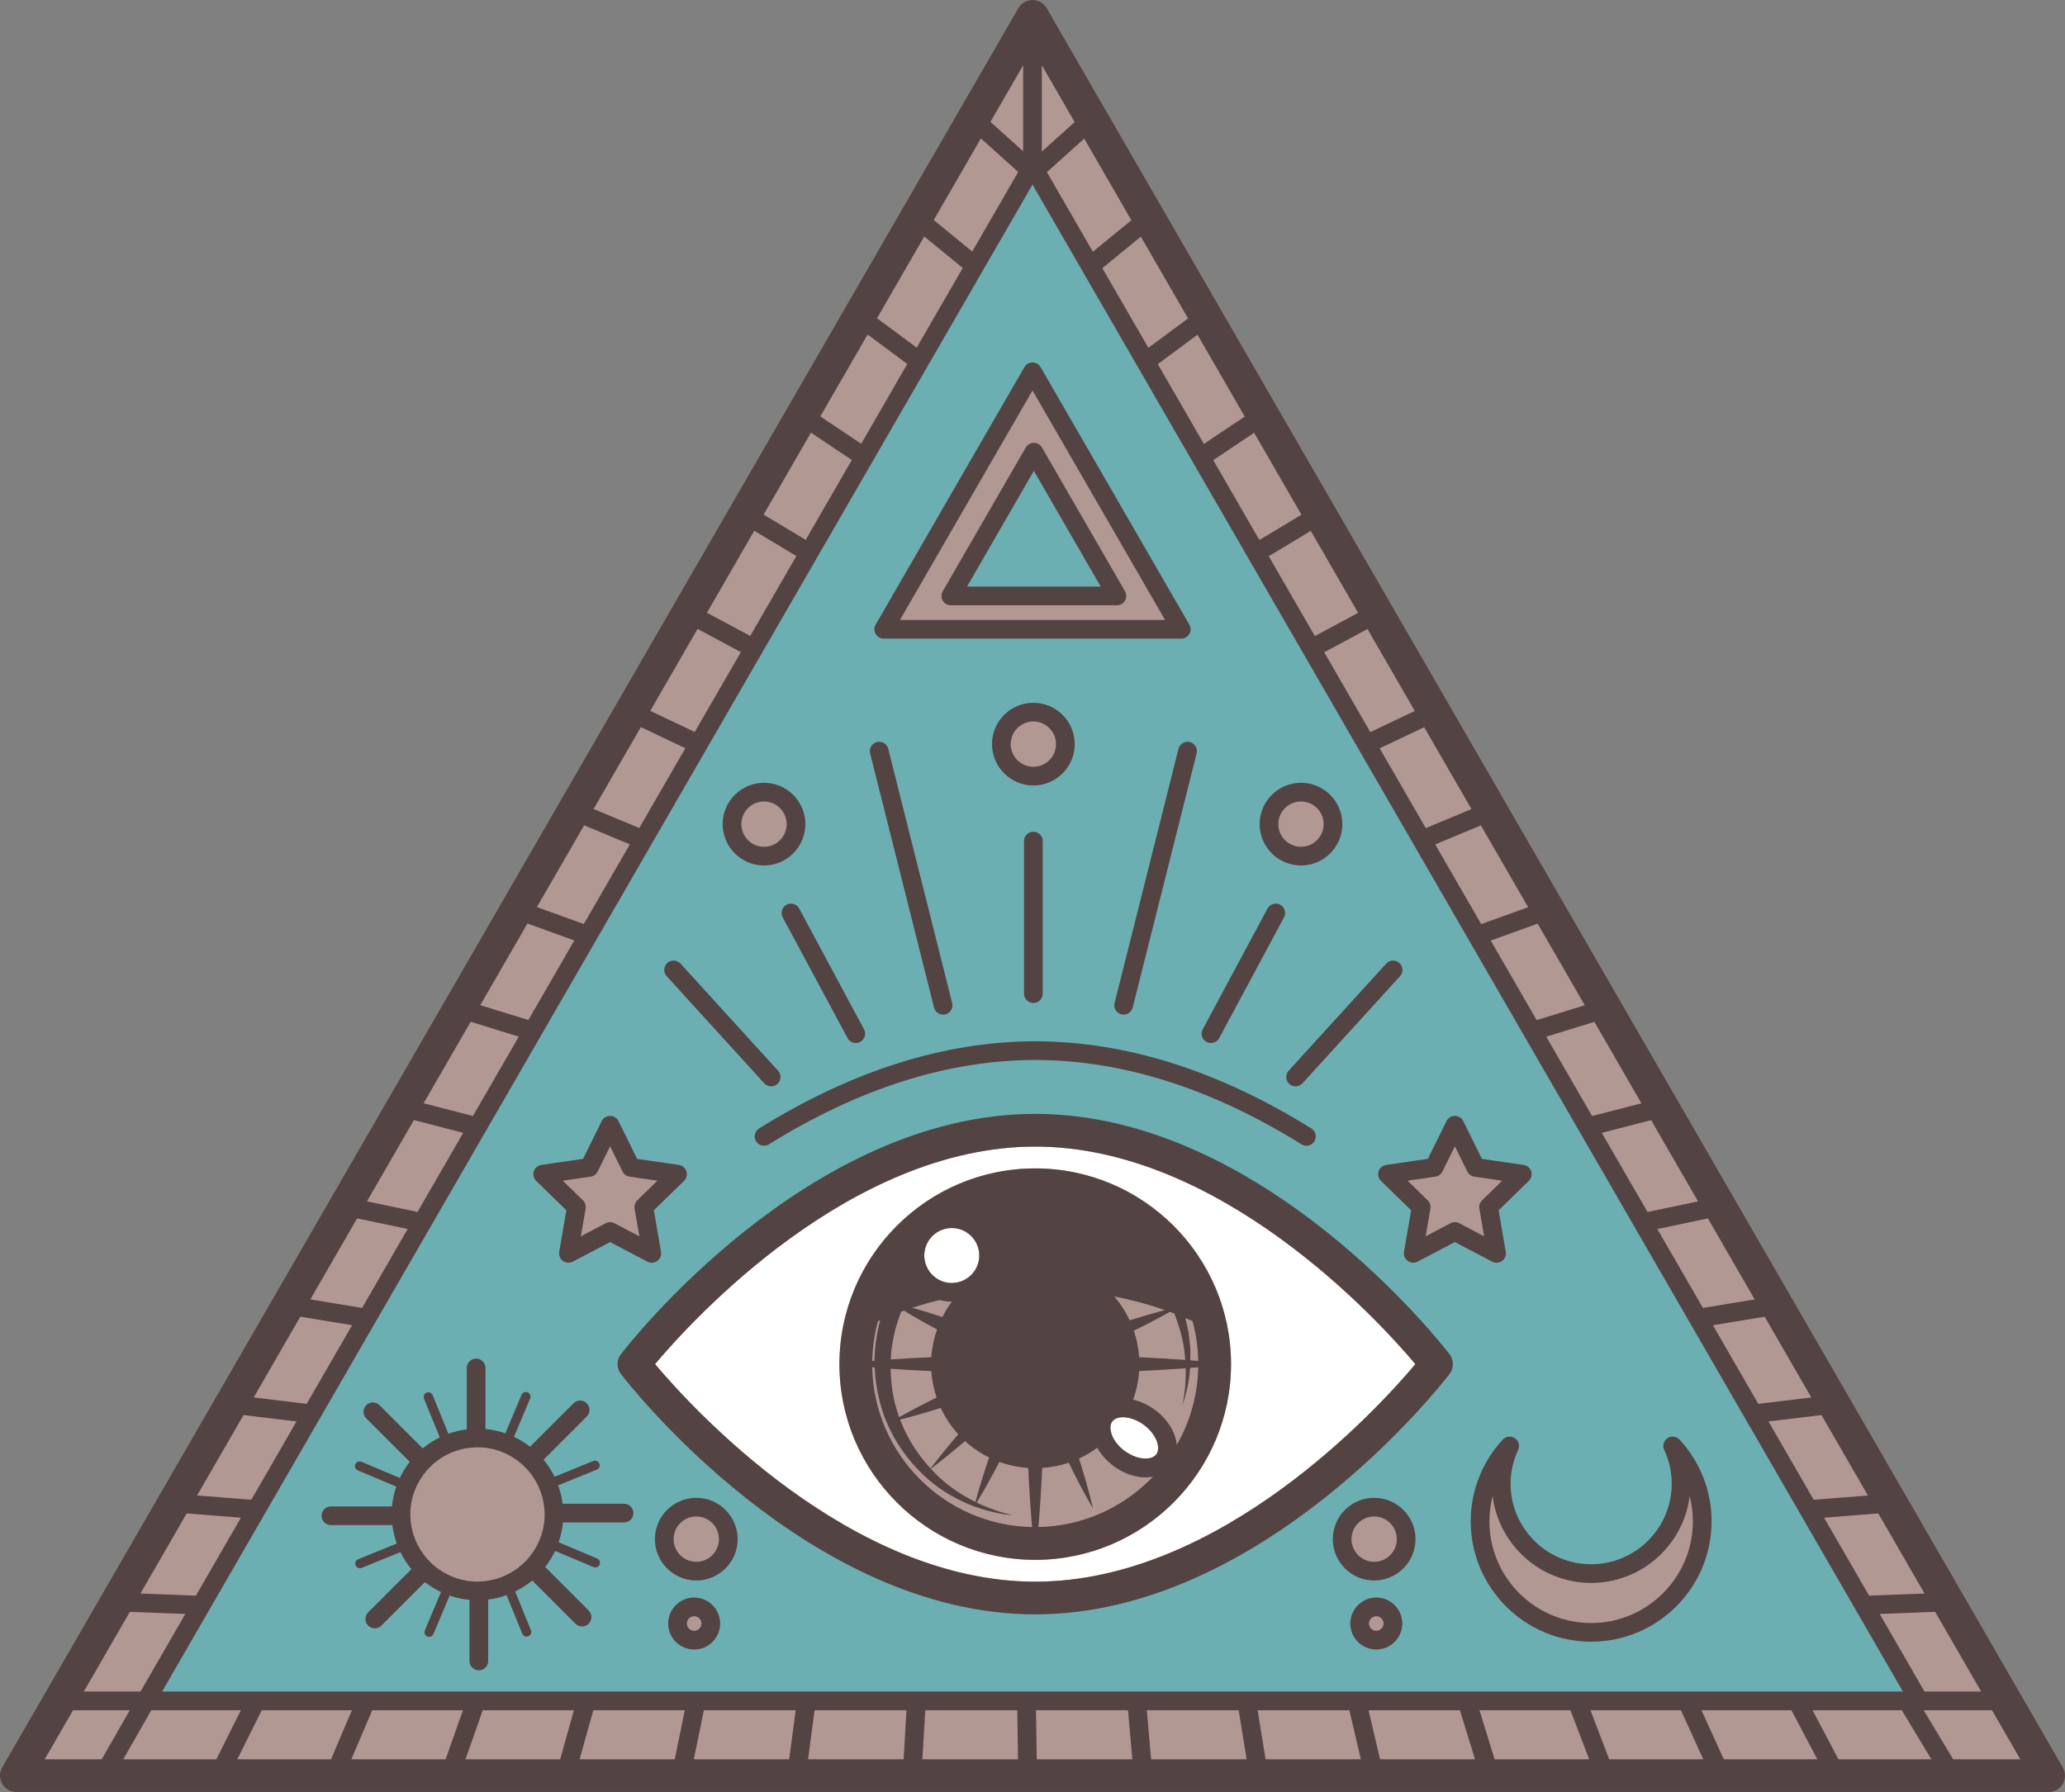
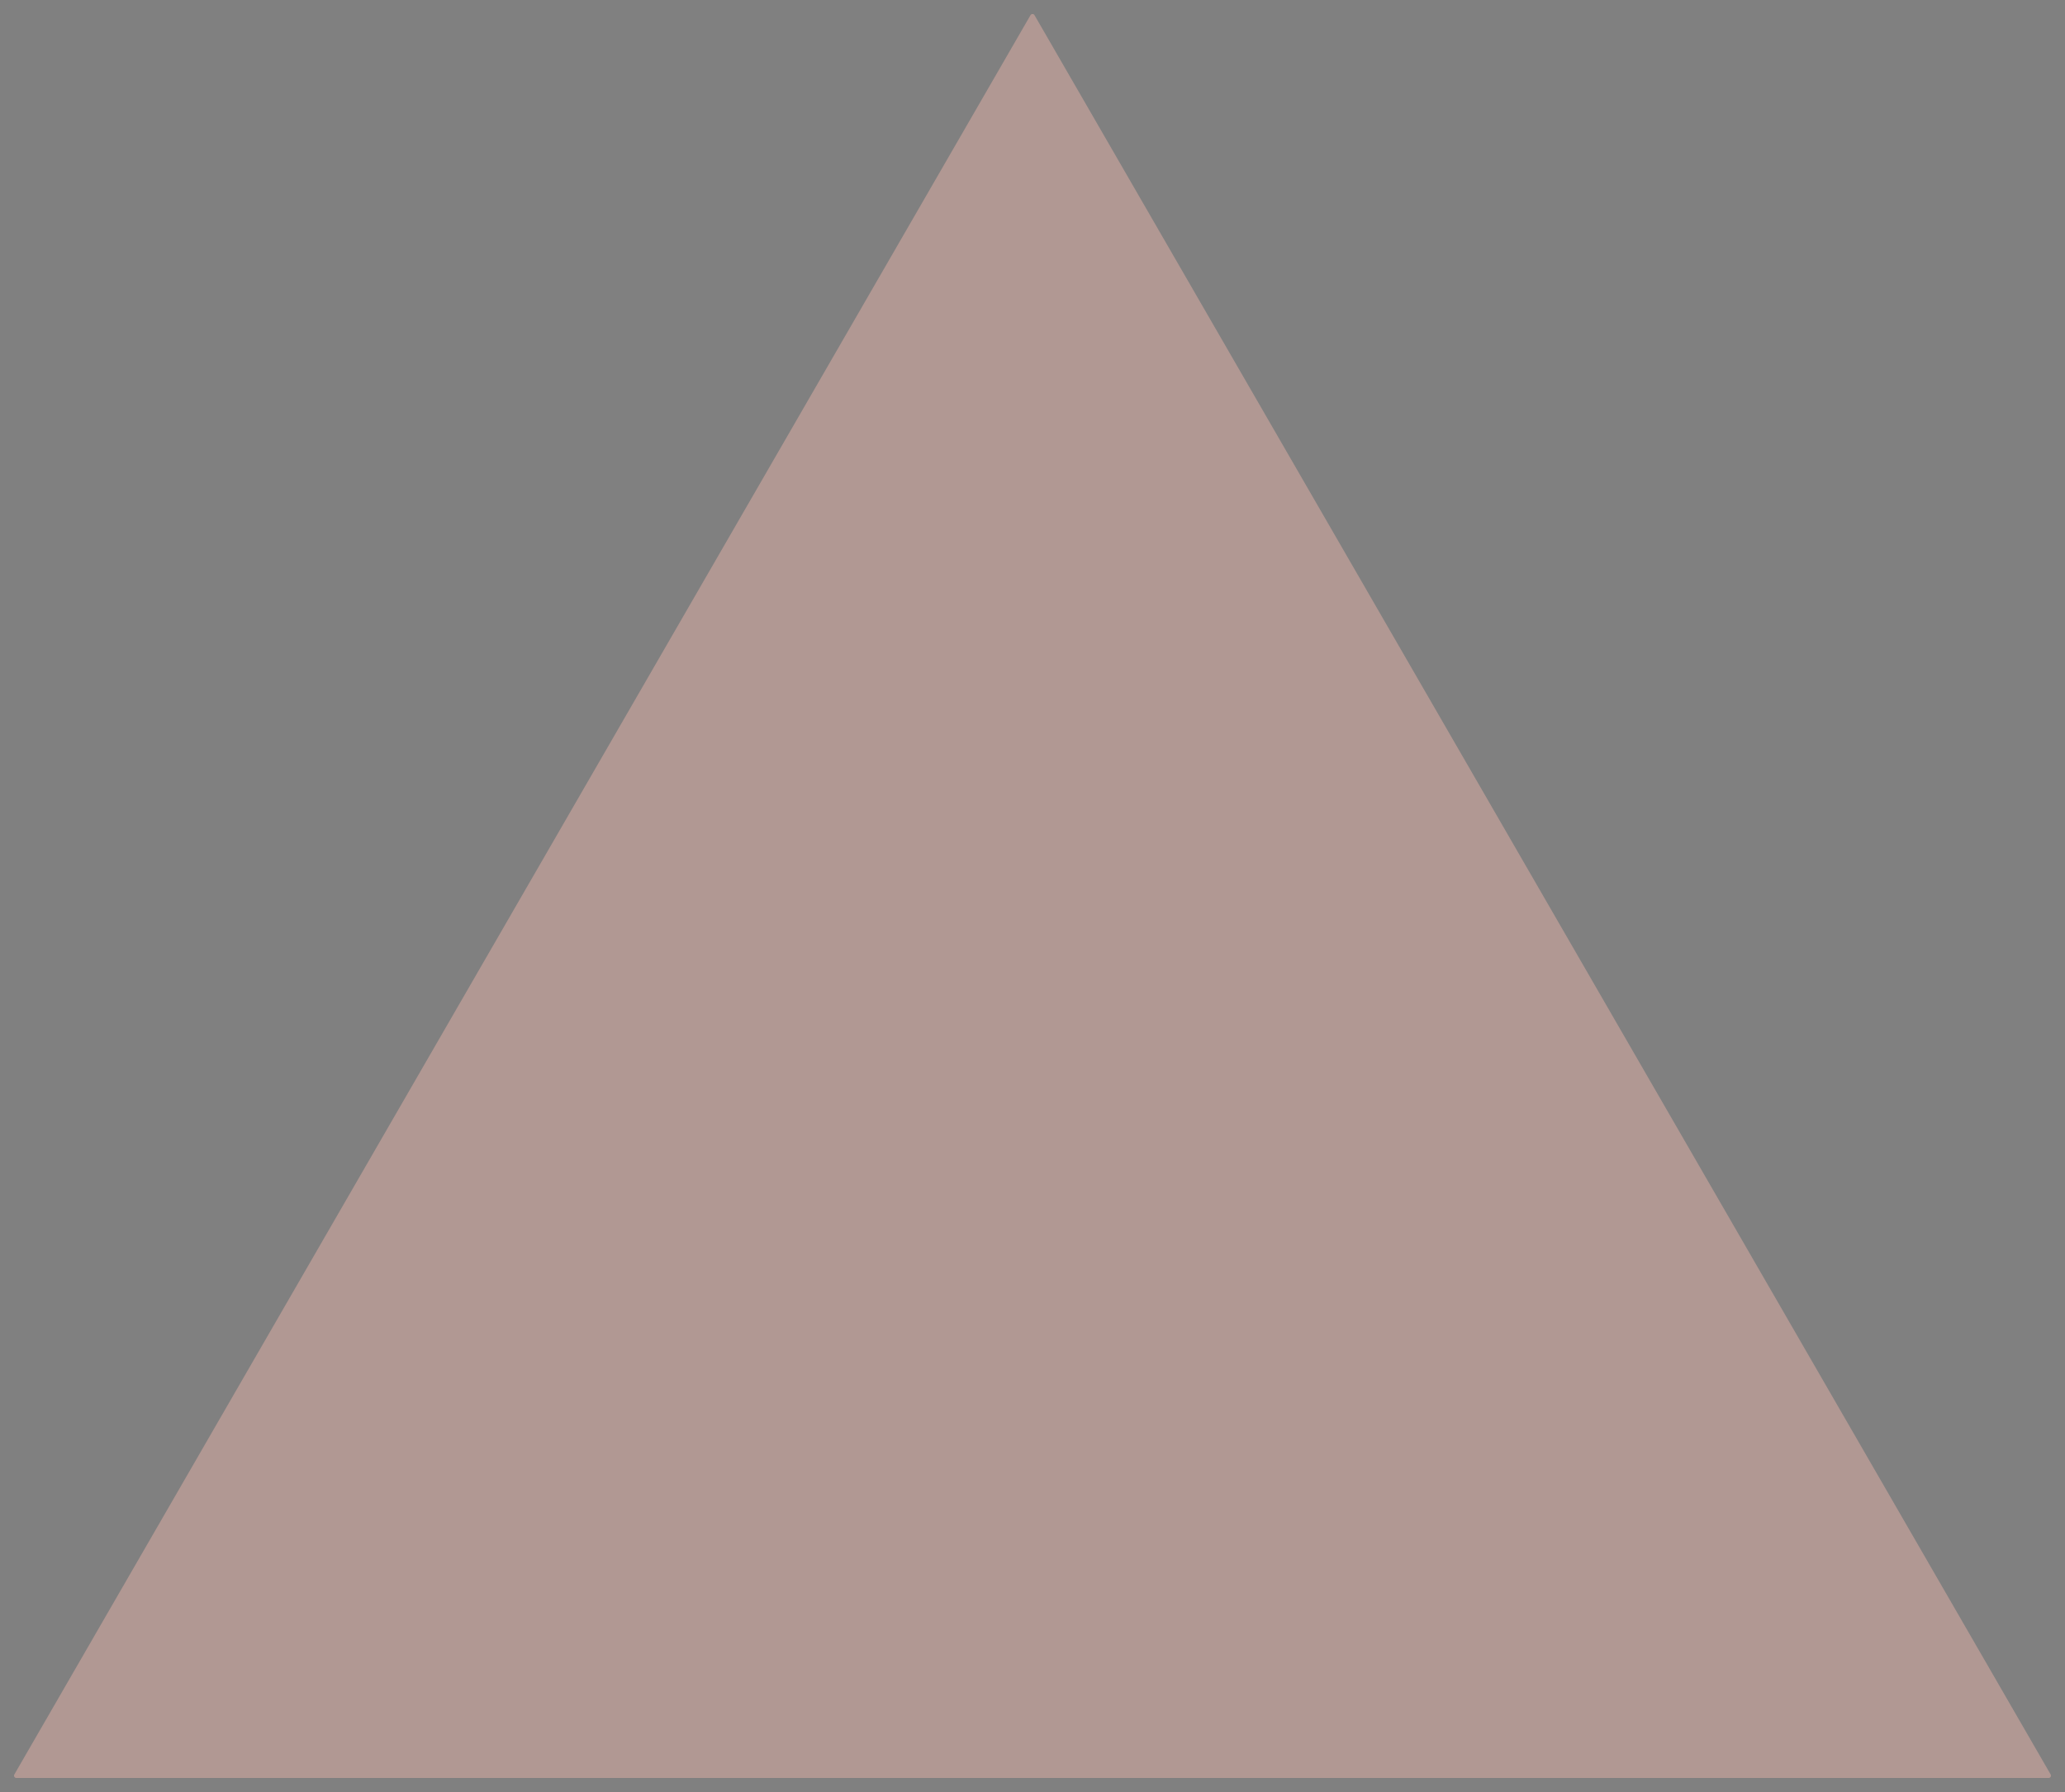
<svg xmlns="http://www.w3.org/2000/svg" width="138.219" height="119.975" id="screenshot-55220351-8936-8005-8002-13322b040bbf" viewBox="0 0 138.219 119.975" style="-webkit-print-color-adjust: exact;" fill="none" version="1.1">
  <rect x="0" y="0" width="138.219" height="119.975" fill="#808080" stroke="none" />
  <g id="shape-55220351-8936-8005-8002-13322b040bbf" rx="0" ry="0">
    <g id="shape-55220351-8936-8005-8002-13317bd0aa26">
      <g class="fills" id="fills-55220351-8936-8005-8002-13317bd0aa26">
        <path fill-rule="nonzero" rx="0" ry="0" d="M1.095,119.036C1.040,119.036,0.988,119.005,0.960,118.958C0.932,118.909,0.932,118.849,0.960,118.801L68.974,1.017C69.002,0.968,69.054,0.938,69.110,0.938C69.165,0.938,69.217,0.968,69.245,1.017L137.259,118.801C137.287,118.849,137.287,118.909,137.259,118.958C137.232,119.005,137.180,119.036,137.124,119.036ZM1.095,119.036" style="fill: rgb(177, 152, 147); fill-opacity: 1;" />
      </g>
    </g>
    <g id="shape-55220351-8936-8005-8002-13317be103e4">
      <g class="fills" id="fills-55220351-8936-8005-8002-13317be103e4">
-         <path fill-rule="nonzero" rx="0" ry="0" d="M69.200,30.898L74.216,39.585L64.184,39.585ZM127.910,113.561L10.309,113.561L69.110,11.732ZM89.522,103.045C89.522,104.399,90.624,105.501,91.978,105.501C93.332,105.501,94.434,104.399,94.434,103.045C94.434,101.691,93.332,100.590,91.978,100.590C90.624,100.590,89.522,101.691,89.522,103.045ZZM90.694,108.695C90.694,109.482,91.334,110.122,92.120,110.122C92.907,110.122,93.547,109.482,93.547,108.695C93.547,107.908,92.907,107.268,92.120,107.268C91.334,107.268,90.694,107.908,90.694,108.695ZZM46.463,110.122C47.250,110.122,47.890,109.482,47.890,108.695C47.890,107.908,47.250,107.268,46.463,107.268C45.677,107.268,45.037,107.908,45.037,108.695C45.037,109.482,45.677,110.122,46.463,110.122ZZM49.061,103.045C49.061,101.691,47.959,100.590,46.605,100.590C45.251,100.590,44.150,101.691,44.150,103.045C44.150,104.399,45.251,105.501,46.605,105.501C47.959,105.501,49.061,104.399,49.061,103.045ZZM57.556,69.058L53.218,60.973C53.164,60.872,53.058,60.809,52.942,60.809C52.891,60.809,52.840,60.821,52.795,60.846C52.721,60.885,52.667,60.952,52.643,61.031C52.619,61.111,52.628,61.196,52.667,61.270L57.005,69.353C57.059,69.455,57.165,69.519,57.281,69.519C57.333,69.519,57.383,69.506,57.428,69.481C57.502,69.442,57.556,69.376,57.580,69.296C57.604,69.216,57.595,69.132,57.556,69.058ZZM51.139,57.631C52.493,57.631,53.595,56.529,53.595,55.175C53.595,53.821,52.493,52.720,51.139,52.720C49.785,52.720,48.683,53.821,48.683,55.175C48.683,56.529,49.785,57.631,51.139,57.631ZZM51.931,72.121C51.934,72.037,51.905,71.957,51.849,71.895L45.319,64.725C45.258,64.659,45.176,64.622,45.087,64.622C45.009,64.622,44.934,64.651,44.876,64.704C44.815,64.760,44.779,64.837,44.774,64.920C44.771,65.004,44.800,65.084,44.856,65.145L51.386,72.317C51.446,72.382,51.528,72.419,51.618,72.419C51.695,72.419,51.770,72.390,51.828,72.337C51.890,72.281,51.926,72.204,51.931,72.121ZZM89.537,55.175C89.537,53.821,88.435,52.720,87.081,52.720C85.727,52.720,84.625,53.821,84.625,55.175C84.625,56.529,85.727,57.631,87.081,57.631C88.435,57.631,89.537,56.529,89.537,55.175ZZM80.779,69.058C80.740,69.132,80.732,69.216,80.756,69.296C80.779,69.376,80.834,69.442,80.907,69.481C80.953,69.506,81.003,69.519,81.055,69.519C81.171,69.519,81.277,69.455,81.331,69.353L85.669,61.270C85.708,61.196,85.717,61.111,85.692,61.031C85.669,60.952,85.615,60.885,85.541,60.846C85.495,60.821,85.445,60.809,85.393,60.809C85.277,60.809,85.172,60.872,85.118,60.973ZM86.507,72.337C86.565,72.390,86.640,72.419,86.718,72.419C86.807,72.419,86.889,72.382,86.950,72.317L93.480,65.146C93.536,65.084,93.565,65.004,93.561,64.920C93.557,64.837,93.521,64.760,93.459,64.704C93.401,64.651,93.326,64.622,93.248,64.622C93.159,64.622,93.077,64.658,93.017,64.725L86.487,71.895C86.431,71.957,86.401,72.037,86.405,72.121C86.410,72.204,86.446,72.281,86.507,72.337ZZM87.750,76.011C87.731,75.930,87.681,75.861,87.611,75.817C81.446,71.976,75.284,70.029,69.292,70.029C63.300,70.029,57.136,71.976,50.973,75.817C50.902,75.861,50.853,75.930,50.834,76.011C50.814,76.093,50.829,76.177,50.873,76.247C50.930,76.340,51.030,76.395,51.139,76.395C51.197,76.395,51.254,76.379,51.304,76.347C57.367,72.570,63.419,70.654,69.292,70.654C75.165,70.654,81.216,72.570,87.280,76.347C87.329,76.379,87.386,76.395,87.444,76.395C87.553,76.395,87.653,76.340,87.711,76.247C87.754,76.177,87.769,76.093,87.750,76.011ZZM45.394,78.301L42.439,77.873L41.117,75.195C41.065,75.088,40.957,75.020,40.837,75.020C40.717,75.020,40.609,75.088,40.556,75.195L39.235,77.873L36.280,78.301C36.163,78.319,36.064,78.402,36.027,78.514C35.991,78.629,36.021,78.751,36.106,78.835L38.245,80.919L37.740,83.861C37.720,83.978,37.769,84.098,37.864,84.168C37.918,84.207,37.982,84.228,38.048,84.228C38.099,84.228,38.149,84.215,38.194,84.191L40.837,82.802L43.480,84.191C43.525,84.214,43.575,84.227,43.625,84.227C43.693,84.227,43.756,84.207,43.809,84.168C43.905,84.098,43.954,83.978,43.934,83.861L43.430,80.919L45.567,78.835C45.653,78.751,45.683,78.629,45.646,78.514C45.610,78.402,45.511,78.319,45.394,78.301ZZM94.739,84.191L97.382,82.802L100.025,84.191C100.069,84.214,100.120,84.227,100.171,84.227C100.237,84.227,100.301,84.207,100.354,84.167C100.450,84.098,100.499,83.978,100.479,83.861L99.974,80.919L102.112,78.835C102.198,78.751,102.229,78.629,102.192,78.514C102.155,78.402,102.056,78.319,101.939,78.301L98.984,77.873L97.663,75.195C97.609,75.088,97.502,75.020,97.382,75.020C97.262,75.020,97.155,75.088,97.101,75.195L95.780,77.873L92.825,78.301C92.708,78.319,92.609,78.402,92.573,78.514C92.535,78.629,92.566,78.751,92.652,78.835L94.790,80.919L94.285,83.861C94.265,83.978,94.314,84.098,94.410,84.168C94.464,84.207,94.527,84.228,94.594,84.228C94.644,84.228,94.695,84.215,94.739,84.191ZZM58.771,49.982C58.690,50.002,58.622,50.053,58.579,50.124C58.537,50.196,58.524,50.280,58.544,50.361L62.822,67.379C62.856,67.518,62.982,67.616,63.124,67.616C63.150,67.616,63.176,67.612,63.202,67.606C63.282,67.585,63.351,67.535,63.394,67.464C63.437,67.391,63.448,67.307,63.428,67.227L59.151,50.209C59.116,50.070,58.991,49.973,58.771,49.982ZC58.822,49.973,58.796,49.975,58.771,49.982ZZM79.756,50.124C79.714,50.053,79.646,50.002,79.564,49.981C79.539,49.975,79.513,49.972,79.488,49.972C79.344,49.972,79.220,50.070,79.184,50.209L74.907,67.227C74.887,67.307,74.899,67.391,74.942,67.464C74.985,67.535,75.053,67.585,75.134,67.606C75.160,67.612,75.186,67.616,75.211,67.616C75.354,67.616,75.479,67.518,75.514,67.380L79.792,50.361C79.812,50.280,79.799,50.196,79.756,50.124ZZM68.855,66.525C68.855,66.698,68.995,66.838,69.168,66.838C69.341,66.838,69.481,66.698,69.481,66.525L69.481,56.309C69.481,56.137,69.341,55.997,69.168,55.997C68.995,55.997,68.855,56.137,68.855,56.309ZM66.712,49.819C66.712,51.173,67.814,52.274,69.168,52.274C70.521,52.274,71.623,51.173,71.623,49.819C71.623,48.465,70.521,47.364,69.168,47.364C67.814,47.364,66.712,48.465,66.712,49.819ZZM69.380,24.733C69.325,24.637,69.221,24.577,69.110,24.577C68.998,24.577,68.895,24.637,68.838,24.733L58.883,41.975C58.827,42.072,58.827,42.191,58.883,42.288C58.938,42.384,59.042,42.444,59.154,42.444L79.065,42.444C79.177,42.444,79.281,42.384,79.337,42.288C79.392,42.191,79.392,42.072,79.337,41.975ZM28.274,97.391L25.180,94.297C25.121,94.238,25.042,94.206,24.959,94.206C24.875,94.206,24.797,94.238,24.737,94.297C24.615,94.419,24.615,94.617,24.737,94.740L27.842,97.844L27.673,98.062C27.428,98.376,27.218,98.719,27.046,99.082L26.919,99.354L26.823,99.629C26.680,100.043,26.588,100.465,26.549,100.884L26.523,101.168L22.149,101.168C21.976,101.168,21.835,101.308,21.835,101.481C21.835,101.653,21.976,101.794,22.149,101.794L26.536,101.794L26.570,102.068C26.620,102.460,26.714,102.852,26.851,103.232L26.954,103.514L24.092,104.679L26.954,103.514L27.082,103.776C27.279,104.176,27.512,104.539,27.776,104.857L27.958,105.077L24.864,108.170C24.742,108.292,24.742,108.490,24.864,108.612C24.924,108.672,25.002,108.704,25.086,108.704C25.169,108.704,25.248,108.672,25.307,108.612L28.411,105.509L28.629,105.678C28.944,105.922,29.287,106.133,29.650,106.304L29.921,106.432L29.921,106.433L30.198,106.528C30.611,106.670,31.033,106.762,31.452,106.801L31.736,106.827L31.736,111.201C31.736,111.374,31.877,111.514,32.050,111.514C32.222,111.514,32.362,111.374,32.362,111.201L32.362,106.814L32.637,106.780C33.028,106.731,33.420,106.637,33.800,106.499L34.082,106.397L34.344,106.268C34.744,106.071,35.108,105.838,35.426,105.574L35.645,105.392L38.740,108.485C38.798,108.545,38.877,108.578,38.961,108.578C39.045,108.578,39.123,108.545,39.181,108.485C39.304,108.364,39.304,108.165,39.181,108.044L36.077,104.938L36.247,104.721C36.491,104.408,36.702,104.064,36.873,103.701L37.001,103.430L37.097,103.154C37.240,102.740,37.331,102.317,37.370,101.899L37.397,101.615L41.771,101.615C41.943,101.615,42.083,101.475,42.083,101.302C42.083,101.129,41.943,100.989,41.771,100.989L37.383,100.989L37.349,100.714C37.300,100.322,37.205,99.931,37.068,99.551L36.966,99.269L36.837,99.007C36.641,98.607,36.407,98.243,36.143,97.926L35.961,97.707L39.055,94.613C39.177,94.491,39.177,94.292,39.055,94.171C38.996,94.111,38.918,94.079,38.834,94.079C38.751,94.079,38.672,94.111,38.613,94.171L35.508,97.275L35.289,97.105C34.977,96.862,34.634,96.651,34.270,96.479L33.998,96.351L33.722,96.255C33.308,96.113,32.885,96.021,32.467,95.982L32.182,95.955L32.182,91.582C32.182,91.410,32.042,91.270,31.870,91.270C31.698,91.270,31.557,91.410,31.557,91.582L31.557,95.969L31.283,96.003C30.891,96.052,30.500,96.147,30.119,96.284L29.836,96.386L29.574,96.515C29.175,96.711,28.812,96.945,28.493,97.209ZM41.810,91.805C42.311,92.456,54.241,107.769,69.292,107.769C84.342,107.769,96.272,92.456,96.772,91.805C96.988,91.524,96.988,91.133,96.772,90.851C96.272,90.200,84.342,74.887,69.292,74.887C54.242,74.887,42.311,90.200,41.810,90.852C41.595,91.133,41.595,91.524,41.810,91.805ZZM114.250,101.853C114.250,99.896,113.518,98.028,112.188,96.592C112.129,96.528,112.045,96.492,111.958,96.492C111.895,96.492,111.835,96.510,111.784,96.545C111.655,96.631,111.609,96.795,111.674,96.936C112.029,97.698,112.209,98.505,112.209,99.334C112.209,102.480,109.649,105.039,106.502,105.039C103.357,105.039,100.797,102.480,100.797,99.334C100.797,98.505,100.976,97.698,101.331,96.936C101.396,96.795,101.350,96.631,101.222,96.545C101.169,96.510,101.109,96.491,101.047,96.491C100.960,96.491,100.876,96.528,100.818,96.592C99.487,98.028,98.755,99.896,98.755,101.853C98.755,106.124,102.230,109.599,106.502,109.599C110.775,109.599,114.250,106.124,114.250,101.853ZZM114.250,101.853" style="fill: rgb(108, 175, 178); fill-opacity: 1;" />
-       </g>
+         </g>
    </g>
    <g id="shape-55220351-8936-8005-8002-13317be5970c">
      <g class="fills" id="fills-55220351-8936-8005-8002-13317be5970c">
-         <path fill-rule="nonzero" rx="0" ry="0" d="M69.292,76.764C56.884,76.764,46.317,88.389,43.845,91.327C46.319,94.266,56.900,105.893,69.292,105.893C81.700,105.893,92.266,94.267,94.738,91.329C92.264,88.391,81.683,76.764,69.292,76.764ZZM69.292,104.431C62.065,104.431,56.187,98.552,56.187,91.328C56.187,84.103,62.065,78.225,69.292,78.225C76.518,78.225,82.397,84.103,82.397,91.328C82.397,98.552,76.518,104.431,69.292,104.431ZZM65.000,82.749C65.337,83.083,65.546,83.546,65.546,84.055C65.546,84.825,65.070,85.484,64.399,85.759C64.394,85.760,64.389,85.762,64.385,85.764C64.217,85.831,64.038,85.873,63.851,85.888C63.818,85.891,63.785,85.892,63.753,85.893C63.737,85.893,63.721,85.896,63.706,85.896C63.517,85.896,63.334,85.866,63.163,85.813C63.061,85.782,62.965,85.741,62.871,85.694C62.550,85.529,62.283,85.273,62.105,84.960C62.036,84.840,61.981,84.711,61.941,84.576C61.920,84.505,61.904,84.432,61.891,84.357C61.875,84.259,61.864,84.159,61.864,84.055C61.864,84.023,61.868,83.990,61.869,83.957C61.870,83.941,61.871,83.925,61.872,83.910C61.880,83.804,61.898,83.702,61.924,83.602C61.927,83.592,61.929,83.582,61.932,83.572C61.958,83.473,61.993,83.378,62.035,83.288C62.065,83.221,62.100,83.158,62.137,83.097C62.371,82.716,62.739,82.426,63.176,82.294C63.237,82.276,63.300,82.260,63.364,82.249C63.475,82.228,63.589,82.216,63.706,82.216C64.209,82.216,64.667,82.420,65.000,82.749ZZM77.396,97.369C77.114,97.746,76.291,97.776,75.484,97.275C75.413,97.231,75.343,97.190,75.273,97.138C74.834,96.810,74.550,96.416,74.415,96.053C74.404,96.023,74.399,95.996,74.390,95.966C74.291,95.646,74.306,95.356,74.446,95.169C74.627,94.926,74.958,94.882,75.170,94.882C75.189,94.882,75.207,94.883,75.223,94.883C75.243,94.884,75.264,94.890,75.283,94.891C75.702,94.920,76.167,95.100,76.569,95.400C77.438,96.048,77.703,96.957,77.396,97.369ZZM77.396,97.369" style="fill: rgb(255, 255, 255); fill-opacity: 1;" />
-       </g>
+         </g>
    </g>
    <g id="shape-55220351-8936-8005-8002-13317be62daf" clip-path="url(#rumext-id-5-129ec0ae30)" rx="0" ry="0" style="fill: rgb(0, 0, 0);">
      <defs>
        <clipPath id="rumext-id-5-129ec0ae30" class="svg-def" transform="matrix(0.215, 0, 0, 0.215, -17.49, -12.874)">
-           <path d="M 81 59.875 L 724.5 59.875 L 724.5 617.875 L 81 617.875 Z M 81 59.875 " clip-rule="nonzero" />
-         </clipPath>
+           </clipPath>
      </defs>
      <g id="shape-55220351-8936-8005-8002-13317bf96563">
        <g class="fills" id="fills-55220351-8936-8005-8002-13317bf96563">
-           <path fill-rule="nonzero" rx="0" ry="0" d="M138.072,118.332L70.058,0.548C69.862,0.208,69.501,0.000,69.110,0.000C68.718,0.000,68.357,0.208,68.161,0.548L0.147,118.332C-0.049,118.670,-0.049,119.088,0.147,119.427C0.342,119.766,0.704,119.975,1.095,119.975L137.124,119.975C137.516,119.975,137.877,119.766,138.072,119.427C138.268,119.088,138.268,118.670,138.072,118.332ZZM130.735,117.784L128.757,114.499L133.330,114.499L135.228,117.784ZM123.057,117.784L121.321,114.499L127.296,114.499L129.274,117.784ZM115.382,117.784L113.887,114.499L119.905,114.499L121.642,117.784ZM107.710,117.784L106.456,114.499L112.512,114.499L114.007,117.784ZM100.040,117.784L99.027,114.499L105.116,114.499L106.370,117.784ZM92.373,117.784L91.601,114.499L97.717,114.499L98.730,117.784ZM84.709,117.784L84.179,114.499L90.316,114.499L91.088,117.784ZM77.049,117.784L76.760,114.499L82.911,114.499L83.442,117.784ZM69.393,117.784L69.344,114.499L75.503,114.499L75.793,117.784ZM61.738,117.784L61.931,114.499L68.092,114.499L68.140,117.784ZM54.088,117.784L54.522,114.499L60.677,114.499L60.484,117.784ZM46.441,117.784L47.115,114.499L53.259,114.499L52.825,117.784ZM38.797,117.784L39.713,114.499L45.838,114.499L45.163,117.784ZM31.156,117.784L32.313,114.499L38.414,114.499L37.497,117.784ZM23.518,117.784L24.916,114.499L30.986,114.499L29.829,117.784ZM15.883,117.784L17.521,114.499L23.555,114.499L22.158,117.784ZM8.250,117.784L10.129,114.499L16.123,114.499L14.483,117.784ZM2.992,117.784L4.889,114.499L8.688,114.499L6.807,117.784ZM8.694,107.910L12.405,108.054L9.405,113.248L5.611,113.248ZM12.498,101.323L16.126,101.609L13.112,106.829L9.401,106.685ZM16.301,94.737L19.847,95.165L16.820,100.408L13.191,100.122ZM20.103,88.153L23.568,88.722L20.528,93.987L16.981,93.558ZM23.904,81.569L27.287,82.281L24.237,87.564L20.772,86.994ZM27.705,74.988L31.006,75.841L27.946,81.141L24.563,80.429ZM31.505,68.408L34.724,69.402L31.656,74.716L28.354,73.863ZM35.303,61.830L38.441,62.964L35.366,68.291L32.146,67.296ZM39.100,55.254L42.158,56.529L39.077,61.864L35.938,60.729ZM42.896,48.679L45.874,50.094L42.789,55.436L39.731,54.161ZM46.692,42.106L49.589,43.660L46.501,49.006L43.525,47.592ZM50.487,35.535L53.303,37.228L50.215,42.576L47.319,41.022ZM54.281,28.966L57.016,30.797L53.929,36.144L51.113,34.451ZM58.073,22.397L60.729,24.368L57.644,29.711L54.907,27.880ZM61.864,15.832L64.441,17.940L61.359,23.277L58.703,21.307ZM65.655,9.267L68.152,11.513L65.075,16.841L62.499,14.733ZM68.484,4.368L68.484,10.128L66.295,8.159ZM75.727,14.745L73.150,16.853L70.074,11.525L72.571,9.279ZM79.522,21.317L76.866,23.288L73.785,17.951L76.361,15.843ZM83.317,27.889L80.581,29.721L77.496,24.379L80.152,22.408ZM87.112,34.460L84.295,36.153L81.208,30.807L83.944,28.975ZM90.906,41.030L88.009,42.584L84.921,37.237L87.737,35.544ZM94.699,47.599L91.722,49.014L88.635,43.668L91.531,42.115ZM98.492,54.168L95.434,55.443L92.349,50.101L95.327,48.687ZM102.284,60.736L99.145,61.870L96.065,56.535L99.123,55.260ZM106.076,67.302L102.856,68.296L99.781,62.971L102.920,61.836ZM109.868,73.868L106.566,74.720L103.498,69.407L106.718,68.414ZM113.658,80.433L110.276,81.144L107.215,75.845L110.517,74.993ZM117.449,86.997L113.984,87.567L110.934,82.285L114.317,81.573ZM121.239,93.561L117.692,93.989L114.653,88.725L118.118,88.155ZM125.029,100.124L121.400,100.410L118.373,95.168L121.920,94.739ZM128.819,106.686L125.107,106.830L122.094,101.611L125.722,101.324ZM132.608,113.248L128.814,113.248L125.815,108.055L129.526,107.911ZM112.897,113.248L10.851,113.248L25.103,88.566L25.104,88.564L69.110,12.358L127.368,113.248ZM69.735,10.146L69.735,4.368L71.931,8.171ZM59.154,42.757L79.065,42.757C79.289,42.757,79.496,42.638,79.608,42.444C79.720,42.251,79.720,42.012,79.608,41.818L69.651,24.577C69.540,24.384,69.333,24.265,69.110,24.265C68.886,24.265,68.680,24.384,68.568,24.577L58.611,41.818C58.500,42.012,58.500,42.251,58.611,42.444C58.723,42.638,58.930,42.757,59.154,42.757ZZM69.110,26.142L77.982,41.506L60.237,41.506ZM75.301,39.585L69.743,29.959C69.631,29.766,69.424,29.647,69.200,29.647C68.977,29.647,68.770,29.766,68.659,29.959L63.101,39.585C62.989,39.779,62.989,40.017,63.101,40.211C63.212,40.405,63.419,40.523,63.643,40.523L74.759,40.523C74.982,40.523,75.189,40.405,75.301,40.211C75.412,40.017,75.412,39.779,75.301,39.585ZZM64.727,39.272L69.200,31.524L73.675,39.272ZM50.808,75.551C57.021,71.679,63.240,69.715,69.292,69.715C75.343,69.715,81.561,71.679,87.776,75.551C88.069,75.734,88.159,76.120,87.976,76.413C87.858,76.604,87.653,76.708,87.444,76.708C87.331,76.708,87.217,76.678,87.114,76.614C81.101,72.867,75.105,70.967,69.292,70.967C63.478,70.967,57.482,72.867,51.470,76.614C51.176,76.796,50.790,76.706,50.608,76.413C50.425,76.120,50.515,75.734,50.808,75.551ZZM69.168,55.684C69.514,55.684,69.793,55.964,69.793,56.309L69.793,66.525C69.793,66.871,69.514,67.150,69.168,67.150C68.822,67.150,68.542,66.871,68.542,66.525L68.542,56.309C68.542,55.964,68.822,55.684,69.168,55.684ZZM58.241,50.437C58.156,50.102,58.360,49.762,58.695,49.678C59.030,49.595,59.371,49.797,59.455,50.133L63.732,67.150C63.816,67.485,63.613,67.826,63.278,67.910C63.227,67.922,63.175,67.929,63.124,67.929C62.845,67.929,62.589,67.739,62.518,67.455ZM53.494,60.826L57.832,68.910C57.995,69.215,57.881,69.594,57.576,69.757C57.482,69.808,57.381,69.831,57.281,69.831C57.058,69.831,56.842,69.712,56.729,69.501L52.391,61.418C52.228,61.113,52.342,60.734,52.647,60.570C52.952,60.407,53.331,60.522,53.494,60.826ZZM44.624,65.356C44.391,65.101,44.410,64.705,44.666,64.473C44.921,64.240,45.317,64.258,45.550,64.514L52.080,71.684C52.313,71.940,52.294,72.336,52.039,72.569C51.919,72.678,51.769,72.732,51.618,72.732C51.448,72.732,51.279,72.663,51.155,72.527ZM79.641,49.678C79.976,49.762,80.179,50.102,80.095,50.437L75.817,67.455C75.746,67.739,75.491,67.929,75.211,67.929C75.160,67.929,75.109,67.922,75.058,67.910C74.723,67.826,74.520,67.485,74.604,67.150L78.881,50.133C78.965,49.797,79.306,49.594,79.641,49.678ZZM80.504,68.910L84.841,60.826C85.005,60.522,85.384,60.407,85.689,60.570C85.994,60.734,86.108,61.113,85.944,61.418L81.607,69.501C81.494,69.712,81.278,69.831,81.055,69.831C80.955,69.831,80.853,69.808,80.759,69.757C80.455,69.594,80.340,69.215,80.504,68.910ZZM86.255,71.684L92.785,64.514C93.018,64.258,93.414,64.239,93.670,64.473C93.925,64.705,93.944,65.101,93.711,65.356L87.181,72.527C87.057,72.663,86.888,72.732,86.718,72.732C86.567,72.732,86.416,72.678,86.297,72.569C86.041,72.336,86.022,71.940,86.255,71.684ZZM69.292,74.574C54.092,74.574,42.067,90.005,41.563,90.661C41.260,91.054,41.260,91.601,41.563,91.995C42.067,92.652,54.092,108.082,69.292,108.082C84.491,108.082,96.516,92.652,97.021,91.995C97.323,91.601,97.323,91.054,97.021,90.661C96.516,90.005,84.491,74.574,69.292,74.574ZZM69.292,105.893C56.900,105.893,46.319,94.266,43.845,91.327C46.317,88.389,56.884,76.764,69.292,76.764C81.683,76.764,92.264,88.391,94.738,91.329C92.266,94.267,81.700,105.893,69.292,105.893ZZM69.292,78.225C62.065,78.225,56.187,84.103,56.187,91.328C56.187,98.552,62.065,104.431,69.292,104.431C76.518,104.431,82.397,98.552,82.397,91.328C82.397,84.103,76.518,78.225,69.292,78.225ZZM69.503,102.236C69.618,100.917,69.698,99.599,69.758,98.280C70.375,98.240,70.969,98.118,71.532,97.928C72.041,98.967,72.576,99.995,73.165,101.003C72.895,99.868,72.573,98.754,72.225,97.650C72.657,97.451,73.065,97.208,73.443,96.927C73.691,97.370,74.053,97.790,74.525,98.142C75.214,98.655,75.980,98.911,76.672,98.911C76.845,98.911,77.014,98.895,77.176,98.862C75.233,100.894,72.515,102.178,69.503,102.236ZZM58.382,91.538C58.436,91.543,58.490,91.548,58.543,91.552C58.572,92.244,58.670,92.932,58.828,93.604C59.302,95.719,60.516,97.616,62.103,99.019C63.019,99.820,64.080,100.433,65.204,100.851C65.199,100.869,65.193,100.888,65.188,100.907C65.188,100.907,65.188,100.908,65.188,100.908C65.199,100.890,65.208,100.872,65.219,100.856C66.054,101.165,66.922,101.369,67.797,101.444C66.954,101.254,66.140,100.966,65.373,100.597C65.914,99.703,66.416,98.794,66.895,97.875C67.503,98.097,68.151,98.236,68.826,98.280C68.885,99.599,68.966,100.917,69.081,102.236C63.230,102.124,58.494,97.388,58.382,91.538ZZM58.765,88.448C58.814,88.426,58.864,88.406,58.913,88.384C58.741,89.039,58.624,89.707,58.564,90.379C58.545,90.620,58.537,90.863,58.536,91.105C58.485,91.109,58.433,91.113,58.382,91.117C58.400,90.195,58.532,89.302,58.765,88.448ZZM78.668,88.110C79.018,89.043,79.278,90.031,79.331,91.045C79.331,91.046,79.331,91.046,79.331,91.047C78.303,90.970,77.274,90.911,76.246,90.864C76.204,90.246,76.083,89.652,75.893,89.088C76.705,88.690,77.510,88.273,78.303,87.829C78.402,87.865,78.500,87.901,78.597,87.938C78.619,87.995,78.647,88.051,78.668,88.110ZZM63.364,82.249C63.475,82.228,63.589,82.216,63.706,82.216C64.209,82.216,64.667,82.420,65.000,82.749C65.337,83.083,65.546,83.546,65.546,84.055C65.546,84.825,65.070,85.484,64.399,85.759C64.394,85.760,64.389,85.762,64.385,85.764C64.217,85.831,64.038,85.873,63.851,85.888C63.818,85.891,63.785,85.892,63.753,85.893C63.737,85.893,63.721,85.896,63.706,85.896C63.517,85.896,63.334,85.866,63.163,85.813C63.061,85.782,62.965,85.741,62.871,85.694C62.550,85.529,62.283,85.273,62.105,84.960C62.036,84.840,61.981,84.711,61.941,84.576C61.920,84.505,61.904,84.432,61.891,84.357C61.875,84.259,61.864,84.159,61.864,84.055C61.864,84.023,61.868,83.990,61.869,83.957C61.870,83.941,61.871,83.925,61.872,83.910C61.880,83.804,61.898,83.702,61.924,83.602C61.927,83.592,61.929,83.582,61.932,83.572C61.958,83.473,61.993,83.378,62.035,83.288C62.065,83.221,62.100,83.158,62.137,83.097C62.371,82.716,62.739,82.426,63.176,82.294C63.237,82.276,63.300,82.260,63.364,82.249ZZM62.895,87.035C63.154,87.106,63.424,87.147,63.706,87.147C63.708,87.147,63.711,87.146,63.715,87.146C63.473,87.469,63.259,87.814,63.075,88.177C62.410,87.954,61.739,87.745,61.060,87.559C61.654,87.365,62.266,87.188,62.895,87.035ZZM74.586,86.797C75.769,87.029,76.902,87.335,77.972,87.709C77.179,87.919,76.394,88.150,75.616,88.395C75.345,87.815,74.998,87.278,74.586,86.797ZZM75.273,97.138C74.834,96.810,74.550,96.416,74.415,96.053C74.404,96.023,74.399,95.996,74.390,95.966C74.291,95.646,74.306,95.356,74.446,95.169C74.627,94.926,74.958,94.882,75.170,94.882C75.189,94.882,75.207,94.883,75.223,94.883C75.243,94.884,75.264,94.890,75.283,94.891C75.702,94.920,76.167,95.100,76.569,95.400C77.438,96.048,77.703,96.957,77.396,97.369C77.114,97.746,76.291,97.776,75.484,97.275C75.413,97.231,75.343,97.190,75.273,97.138ZZM59.657,90.474C59.766,89.561,59.980,88.662,60.327,87.812C60.388,87.790,60.449,87.768,60.510,87.746C61.233,88.197,61.973,88.608,62.719,89.003C62.512,89.591,62.381,90.214,62.338,90.862C61.433,90.903,60.527,90.952,59.622,91.016C59.630,90.835,59.639,90.655,59.657,90.474ZZM62.338,91.794C62.378,92.410,62.499,93.004,62.690,93.566C61.845,93.980,61.009,94.416,60.184,94.880L60.160,94.822L59.945,94.115C59.870,93.881,59.839,93.636,59.783,93.397C59.678,92.816,59.623,92.228,59.614,91.639C60.522,91.704,61.430,91.752,62.338,91.794ZZM62.969,94.262C63.270,94.909,63.665,95.503,64.141,96.024C63.505,96.768,62.883,97.529,62.284,98.311C61.687,97.662,61.170,96.946,60.762,96.173C60.655,95.950,60.531,95.735,60.437,95.507L60.248,95.040C61.166,94.807,62.072,94.545,62.969,94.262ZZM64.595,96.478C65.075,96.916,65.617,97.287,66.207,97.578C65.871,98.558,65.560,99.548,65.287,100.554C64.256,100.046,63.313,99.385,62.522,98.569C62.447,98.494,62.379,98.413,62.307,98.335C63.090,97.736,63.850,97.115,64.595,96.478ZZM78.765,96.737C78.691,95.915,78.180,95.041,77.316,94.397C76.860,94.057,76.353,93.823,75.845,93.709C76.064,93.105,76.201,92.461,76.246,91.792C77.286,91.745,78.328,91.685,79.368,91.606C79.378,91.927,79.368,92.250,79.348,92.572C79.317,93.083,79.247,93.594,79.138,94.098C79.417,93.293,79.601,92.444,79.657,91.582C79.838,91.568,80.019,91.553,80.201,91.537C80.166,93.426,79.648,95.198,78.765,96.737ZZM80.201,91.118C80.026,91.103,79.851,91.090,79.675,91.075C79.675,91.062,79.676,91.049,79.676,91.036C79.675,90.774,79.678,90.510,79.672,90.247L79.584,89.462C79.567,89.197,79.494,88.942,79.442,88.682C79.411,88.535,79.378,88.387,79.342,88.241C79.502,88.309,79.662,88.378,79.818,88.448C80.052,89.302,80.184,90.196,80.201,91.118ZZM41.771,100.676L37.659,100.676C37.606,100.249,37.504,99.838,37.362,99.444L39.945,98.393C40.104,98.328,40.182,98.146,40.117,97.986C40.052,97.825,39.868,97.748,39.709,97.814L37.118,98.869C36.916,98.459,36.673,98.074,36.384,97.726L39.276,94.834C39.521,94.590,39.521,94.193,39.276,93.949C39.032,93.704,38.635,93.704,38.391,93.949L35.482,96.858C35.149,96.600,34.788,96.378,34.403,96.196L35.486,93.626C35.553,93.467,35.478,93.284,35.319,93.216C35.160,93.150,34.976,93.224,34.909,93.383L33.824,95.960C33.400,95.814,32.957,95.714,32.496,95.671L32.496,91.582C32.496,91.237,32.215,90.956,31.870,90.956C31.524,90.956,31.244,91.237,31.244,91.582L31.244,95.693C30.817,95.746,30.406,95.848,30.013,95.990L28.961,93.408C28.896,93.248,28.713,93.169,28.553,93.236C28.393,93.301,28.316,93.484,28.381,93.643L29.437,96.234C29.027,96.436,28.641,96.679,28.293,96.968L25.401,94.076C25.157,93.831,24.760,93.831,24.516,94.076C24.272,94.320,24.272,94.717,24.516,94.961L27.426,97.870C27.167,98.202,26.945,98.563,26.763,98.948L24.193,97.865C24.033,97.799,23.849,97.874,23.783,98.033C23.716,98.192,23.791,98.375,23.949,98.442L26.527,99.528C26.381,99.951,26.281,100.394,26.237,100.856L22.149,100.856C21.803,100.856,21.523,101.135,21.523,101.481C21.523,101.827,21.803,102.107,22.149,102.107L26.260,102.107C26.313,102.534,26.415,102.945,26.557,103.338L23.975,104.390C23.814,104.455,23.738,104.637,23.802,104.797C23.852,104.919,23.969,104.992,24.092,104.992C24.132,104.992,24.172,104.985,24.211,104.969L26.802,103.914C27.003,104.324,27.246,104.709,27.535,105.057L24.643,107.949C24.399,108.193,24.399,108.590,24.643,108.834C24.765,108.956,24.925,109.017,25.086,109.017C25.245,109.017,25.406,108.956,25.528,108.834L28.437,105.925C28.770,106.183,29.132,106.405,29.516,106.587L28.434,109.157C28.367,109.316,28.441,109.499,28.600,109.566C28.640,109.583,28.682,109.591,28.722,109.591C28.844,109.591,28.960,109.519,29.010,109.399L30.095,106.823C30.518,106.969,30.963,107.069,31.424,107.112L31.424,111.201C31.424,111.546,31.704,111.827,32.050,111.827C32.395,111.827,32.675,111.546,32.675,111.201L32.675,107.090C33.102,107.037,33.514,106.935,33.906,106.793L34.958,109.376C35.008,109.497,35.125,109.571,35.248,109.571C35.288,109.571,35.328,109.563,35.366,109.547C35.526,109.482,35.603,109.299,35.538,109.140L34.482,106.549C34.892,106.348,35.277,106.104,35.626,105.815L38.518,108.707C38.640,108.829,38.800,108.890,38.961,108.890C39.121,108.890,39.281,108.829,39.403,108.707C39.648,108.463,39.648,108.066,39.403,107.822L36.494,104.913C36.752,104.581,36.974,104.219,37.156,103.835L39.727,104.917C39.766,104.933,39.807,104.942,39.847,104.942C39.970,104.942,40.086,104.870,40.136,104.749C40.204,104.591,40.129,104.408,39.969,104.340L37.392,103.255C37.539,102.832,37.638,102.388,37.681,101.927L41.771,101.927C42.116,101.927,42.397,101.648,42.397,101.302C42.397,100.956,42.116,100.676,41.771,100.676ZZM36.002,103.348C35.795,103.775,35.524,104.164,35.199,104.503C35.198,104.503,35.198,104.504,35.197,104.505C34.854,104.861,34.453,105.160,34.010,105.389C33.825,105.484,33.633,105.566,33.435,105.635C33.002,105.785,32.542,105.872,32.061,105.883C32.045,105.883,32.029,105.885,32.012,105.886C31.994,105.886,31.977,105.888,31.960,105.888C31.478,105.888,31.016,105.810,30.581,105.670C30.381,105.605,30.189,105.525,30.002,105.434C29.575,105.227,29.185,104.955,28.847,104.630C28.490,104.287,28.190,103.886,27.962,103.441C27.867,103.257,27.784,103.065,27.716,102.866C27.565,102.434,27.478,101.974,27.467,101.493C27.467,101.477,27.465,101.460,27.464,101.444C27.464,101.426,27.462,101.409,27.462,101.391C27.462,100.911,27.540,100.448,27.680,100.014C27.745,99.813,27.826,99.621,27.917,99.434C28.125,99.008,28.395,98.618,28.720,98.280C28.720,98.280,28.721,98.280,28.721,98.280C29.064,97.923,29.465,97.623,29.909,97.394C30.094,97.299,30.287,97.218,30.485,97.148C30.917,96.998,31.378,96.911,31.857,96.900C31.874,96.900,31.890,96.898,31.907,96.898C31.924,96.897,31.942,96.894,31.960,96.894C32.440,96.894,32.903,96.973,33.338,97.113C33.538,97.178,33.730,97.258,33.917,97.349C34.343,97.556,34.733,97.828,35.072,98.153C35.072,98.153,35.073,98.154,35.073,98.154C35.430,98.497,35.729,98.898,35.958,99.341C36.053,99.526,36.134,99.718,36.204,99.917C36.354,100.348,36.441,100.809,36.452,101.288C36.452,101.307,36.454,101.324,36.454,101.342C36.455,101.359,36.457,101.375,36.457,101.391C36.457,101.872,36.379,102.335,36.239,102.770C36.174,102.970,36.093,103.162,36.002,103.348ZZM112.417,96.379C112.208,96.154,111.865,96.113,111.610,96.285C111.354,96.456,111.260,96.789,111.391,97.068C111.726,97.789,111.895,98.552,111.895,99.334C111.895,102.308,109.476,104.726,106.502,104.726C103.529,104.726,101.110,102.308,101.110,99.334C101.110,98.552,101.280,97.789,101.615,97.068C101.744,96.789,101.652,96.456,101.395,96.285C101.140,96.113,100.797,96.154,100.588,96.379C99.204,97.874,98.441,99.817,98.441,101.853C98.441,106.297,102.058,109.912,106.502,109.912C110.947,109.912,114.563,106.297,114.563,101.853C114.563,99.817,113.801,97.874,112.417,96.379ZZM106.502,108.661C102.748,108.661,99.694,105.607,99.694,101.853C99.694,101.274,99.767,100.703,99.908,100.153C100.313,103.432,103.116,105.977,106.502,105.977C109.889,105.977,112.692,103.432,113.097,100.153C113.238,100.704,113.311,101.274,113.311,101.853C113.311,105.607,110.257,108.661,106.502,108.661ZZM37.909,81.028L37.432,83.808C37.392,84.044,37.488,84.281,37.680,84.421C37.790,84.500,37.919,84.540,38.048,84.540C38.148,84.540,38.248,84.517,38.340,84.469L40.837,83.156L43.334,84.469C43.545,84.579,43.801,84.560,43.993,84.421C44.187,84.281,44.283,84.044,44.243,83.808L43.766,81.028L45.786,79.059C45.956,78.892,46.018,78.644,45.944,78.418C45.871,78.191,45.675,78.026,45.439,77.992L42.647,77.586L41.398,75.056C41.293,74.843,41.075,74.708,40.837,74.708C40.599,74.708,40.382,74.843,40.276,75.056L39.028,77.586L36.235,77.992C35.999,78.026,35.803,78.191,35.730,78.418C35.656,78.644,35.718,78.892,35.888,79.060ZM40.004,78.435L40.837,76.747L41.670,78.435C41.762,78.620,41.937,78.748,42.141,78.777L44.004,79.048L42.656,80.362C42.509,80.506,42.441,80.713,42.476,80.916L42.795,82.770L41.128,81.894C41.037,81.846,40.937,81.823,40.837,81.823C40.737,81.823,40.637,81.846,40.545,81.894L38.880,82.770L39.198,80.916C39.233,80.713,39.165,80.506,39.018,80.361L37.670,79.048L39.532,78.777C39.737,78.748,39.913,78.620,40.004,78.435ZZM100.538,84.421C100.731,84.281,100.828,84.044,100.787,83.808L100.310,81.028L102.331,79.059C102.502,78.892,102.563,78.644,102.489,78.418C102.416,78.191,102.219,78.026,101.984,77.992L99.191,77.586L97.943,75.056C97.838,74.843,97.620,74.708,97.382,74.708C97.144,74.708,96.926,74.843,96.820,75.056L95.572,77.586L92.780,77.992C92.544,78.026,92.349,78.191,92.275,78.418C92.202,78.644,92.262,78.892,92.433,79.060L94.453,81.028L93.976,83.808C93.936,84.044,94.033,84.281,94.226,84.421C94.334,84.500,94.464,84.540,94.594,84.540C94.693,84.540,94.793,84.517,94.884,84.469L97.382,83.156L99.879,84.469C100.090,84.579,100.346,84.560,100.538,84.421ZZM95.424,82.770L95.743,80.916C95.778,80.713,95.710,80.506,95.563,80.361L94.215,79.048L96.078,78.777C96.281,78.748,96.458,78.620,96.549,78.435L97.382,76.747L98.215,78.435C98.306,78.620,98.483,78.748,98.687,78.777L100.549,79.048L99.202,80.362C99.054,80.506,98.987,80.713,99.021,80.916L99.339,82.770L97.673,81.894C97.582,81.846,97.482,81.823,97.382,81.823C97.281,81.823,97.182,81.846,97.091,81.894ZM46.463,106.955C45.504,106.955,44.723,107.735,44.723,108.695C44.723,109.654,45.504,110.434,46.463,110.434C47.422,110.434,48.202,109.654,48.202,108.695C48.202,107.735,47.422,106.955,46.463,106.955ZZM46.463,109.183C46.194,109.183,45.975,108.964,45.975,108.695C45.975,108.426,46.194,108.207,46.463,108.207C46.732,108.207,46.951,108.426,46.951,108.695C46.951,108.964,46.732,109.183,46.463,109.183ZZM46.605,100.278C45.079,100.278,43.836,101.519,43.836,103.045C43.836,104.571,45.079,105.814,46.605,105.814C48.132,105.814,49.374,104.571,49.374,103.045C49.374,101.519,48.132,100.278,46.605,100.278ZZM46.605,104.562C45.769,104.562,45.089,103.882,45.089,103.045C45.089,102.209,45.769,101.528,46.605,101.528C47.442,101.528,48.122,102.209,48.122,103.045C48.122,103.882,47.442,104.562,46.605,104.562ZZM51.139,57.944C52.665,57.944,53.907,56.702,53.907,55.175C53.907,53.649,52.665,52.407,51.139,52.407C49.612,52.407,48.370,53.649,48.370,55.175C48.370,56.702,49.612,57.944,51.139,57.944ZZM51.139,53.659C51.975,53.659,52.655,54.339,52.655,55.175C52.655,56.012,51.975,56.692,51.139,56.692C50.302,56.692,49.622,56.012,49.622,55.175C49.622,54.339,50.302,53.659,51.139,53.659ZZM87.081,57.944C88.608,57.944,89.849,56.702,89.849,55.175C89.849,53.649,88.608,52.407,87.081,52.407C85.554,52.407,84.312,53.649,84.312,55.175C84.312,56.702,85.554,57.944,87.081,57.944ZZM87.081,53.659C87.917,53.659,88.598,54.339,88.598,55.175C88.598,56.012,87.917,56.692,87.081,56.692C86.244,56.692,85.564,56.012,85.564,55.175C85.564,54.339,86.244,53.659,87.081,53.659ZZM71.937,49.819C71.937,48.293,70.695,47.051,69.168,47.051C67.641,47.051,66.399,48.293,66.399,49.819C66.399,51.345,67.641,52.588,69.168,52.588C70.695,52.588,71.937,51.345,71.937,49.819ZZM67.651,49.819C67.651,48.983,68.331,48.302,69.168,48.302C70.004,48.302,70.684,48.983,70.684,49.819C70.684,50.656,70.004,51.336,69.168,51.336C68.331,51.336,67.651,50.656,67.651,49.819ZZM92.120,106.955C91.161,106.955,90.381,107.735,90.381,108.695C90.381,109.654,91.161,110.434,92.120,110.434C93.079,110.434,93.860,109.654,93.860,108.695C93.860,107.735,93.079,106.955,92.120,106.955ZZM92.120,109.183C91.851,109.183,91.632,108.964,91.632,108.695C91.632,108.426,91.851,108.207,92.120,108.207C92.390,108.207,92.608,108.426,92.608,108.695C92.608,108.964,92.390,109.183,92.120,109.183ZZM91.978,100.278C90.451,100.278,89.209,101.519,89.209,103.045C89.209,104.571,90.451,105.814,91.978,105.814C93.504,105.814,94.747,104.571,94.747,103.045C94.747,101.519,93.504,100.278,91.978,100.278ZZM91.978,104.562C91.142,104.562,90.461,103.882,90.461,103.045C90.461,102.209,91.142,101.528,91.978,101.528C92.815,101.528,93.495,102.209,93.495,103.045C93.495,103.882,92.815,104.562,91.978,104.562ZZM91.978,104.562" style="fill: rgb(84, 67, 67); fill-opacity: 1;" />
-         </g>
+           </g>
      </g>
    </g>
  </g>
</svg>